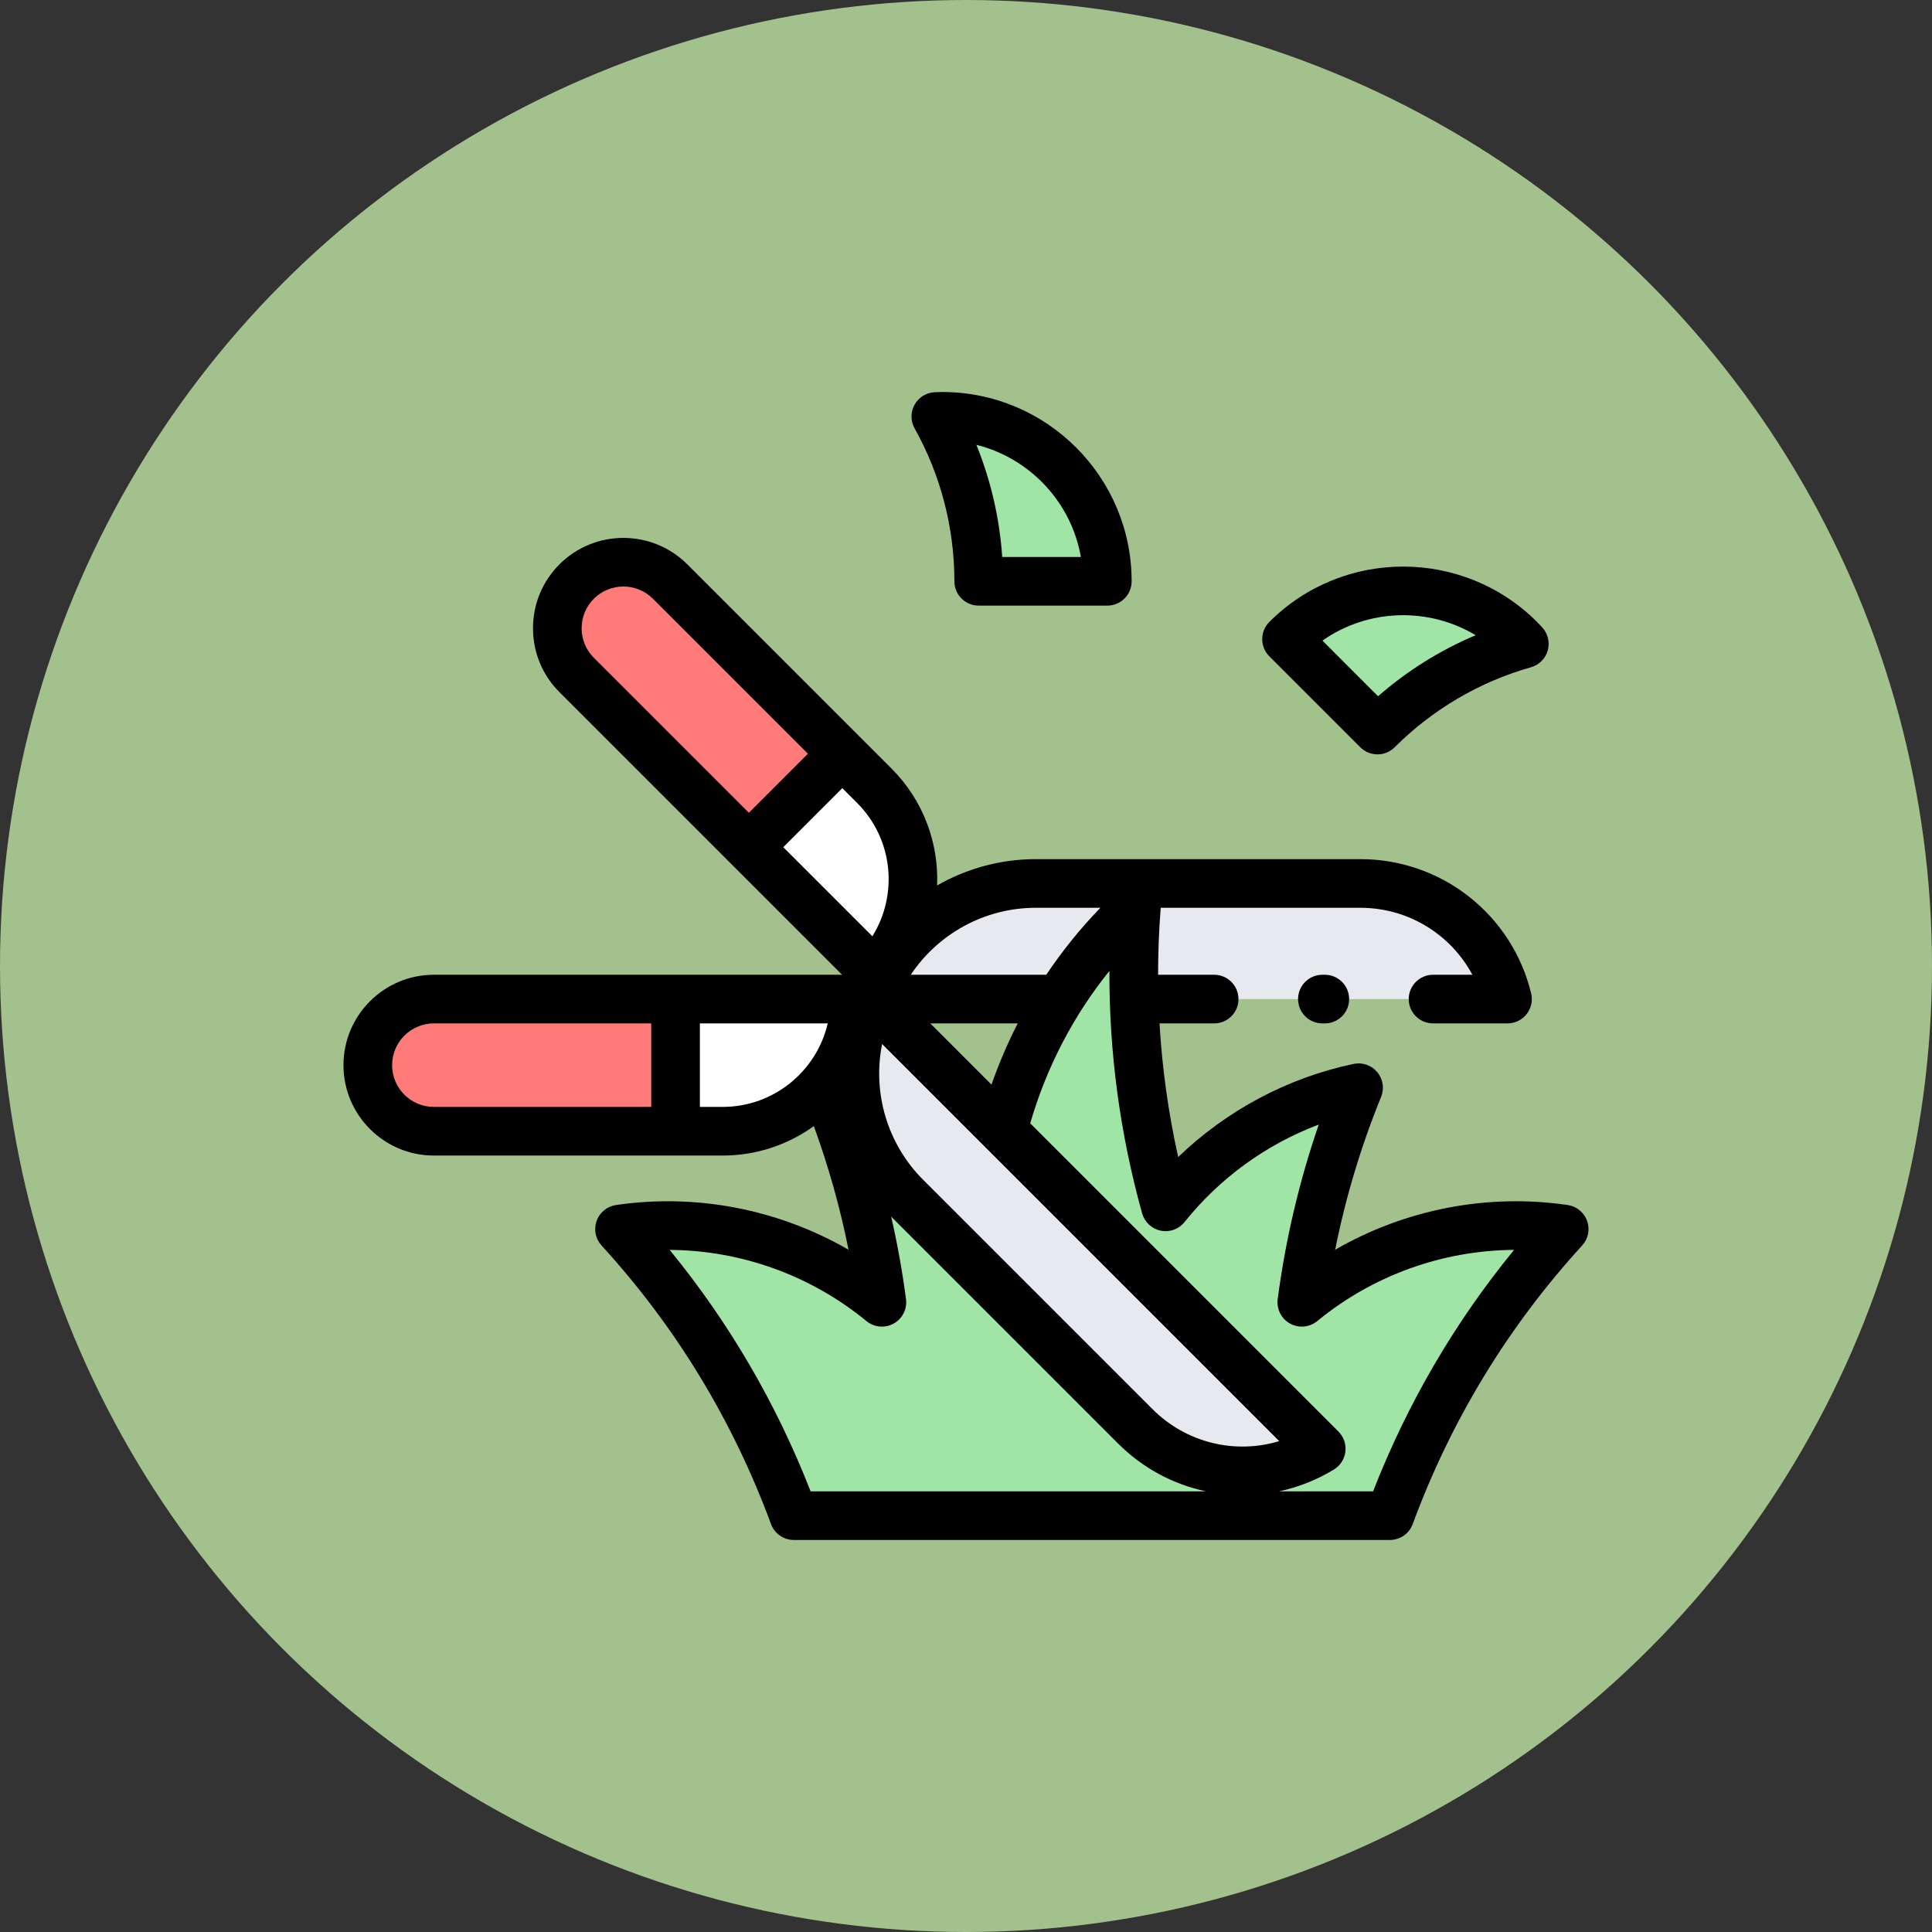
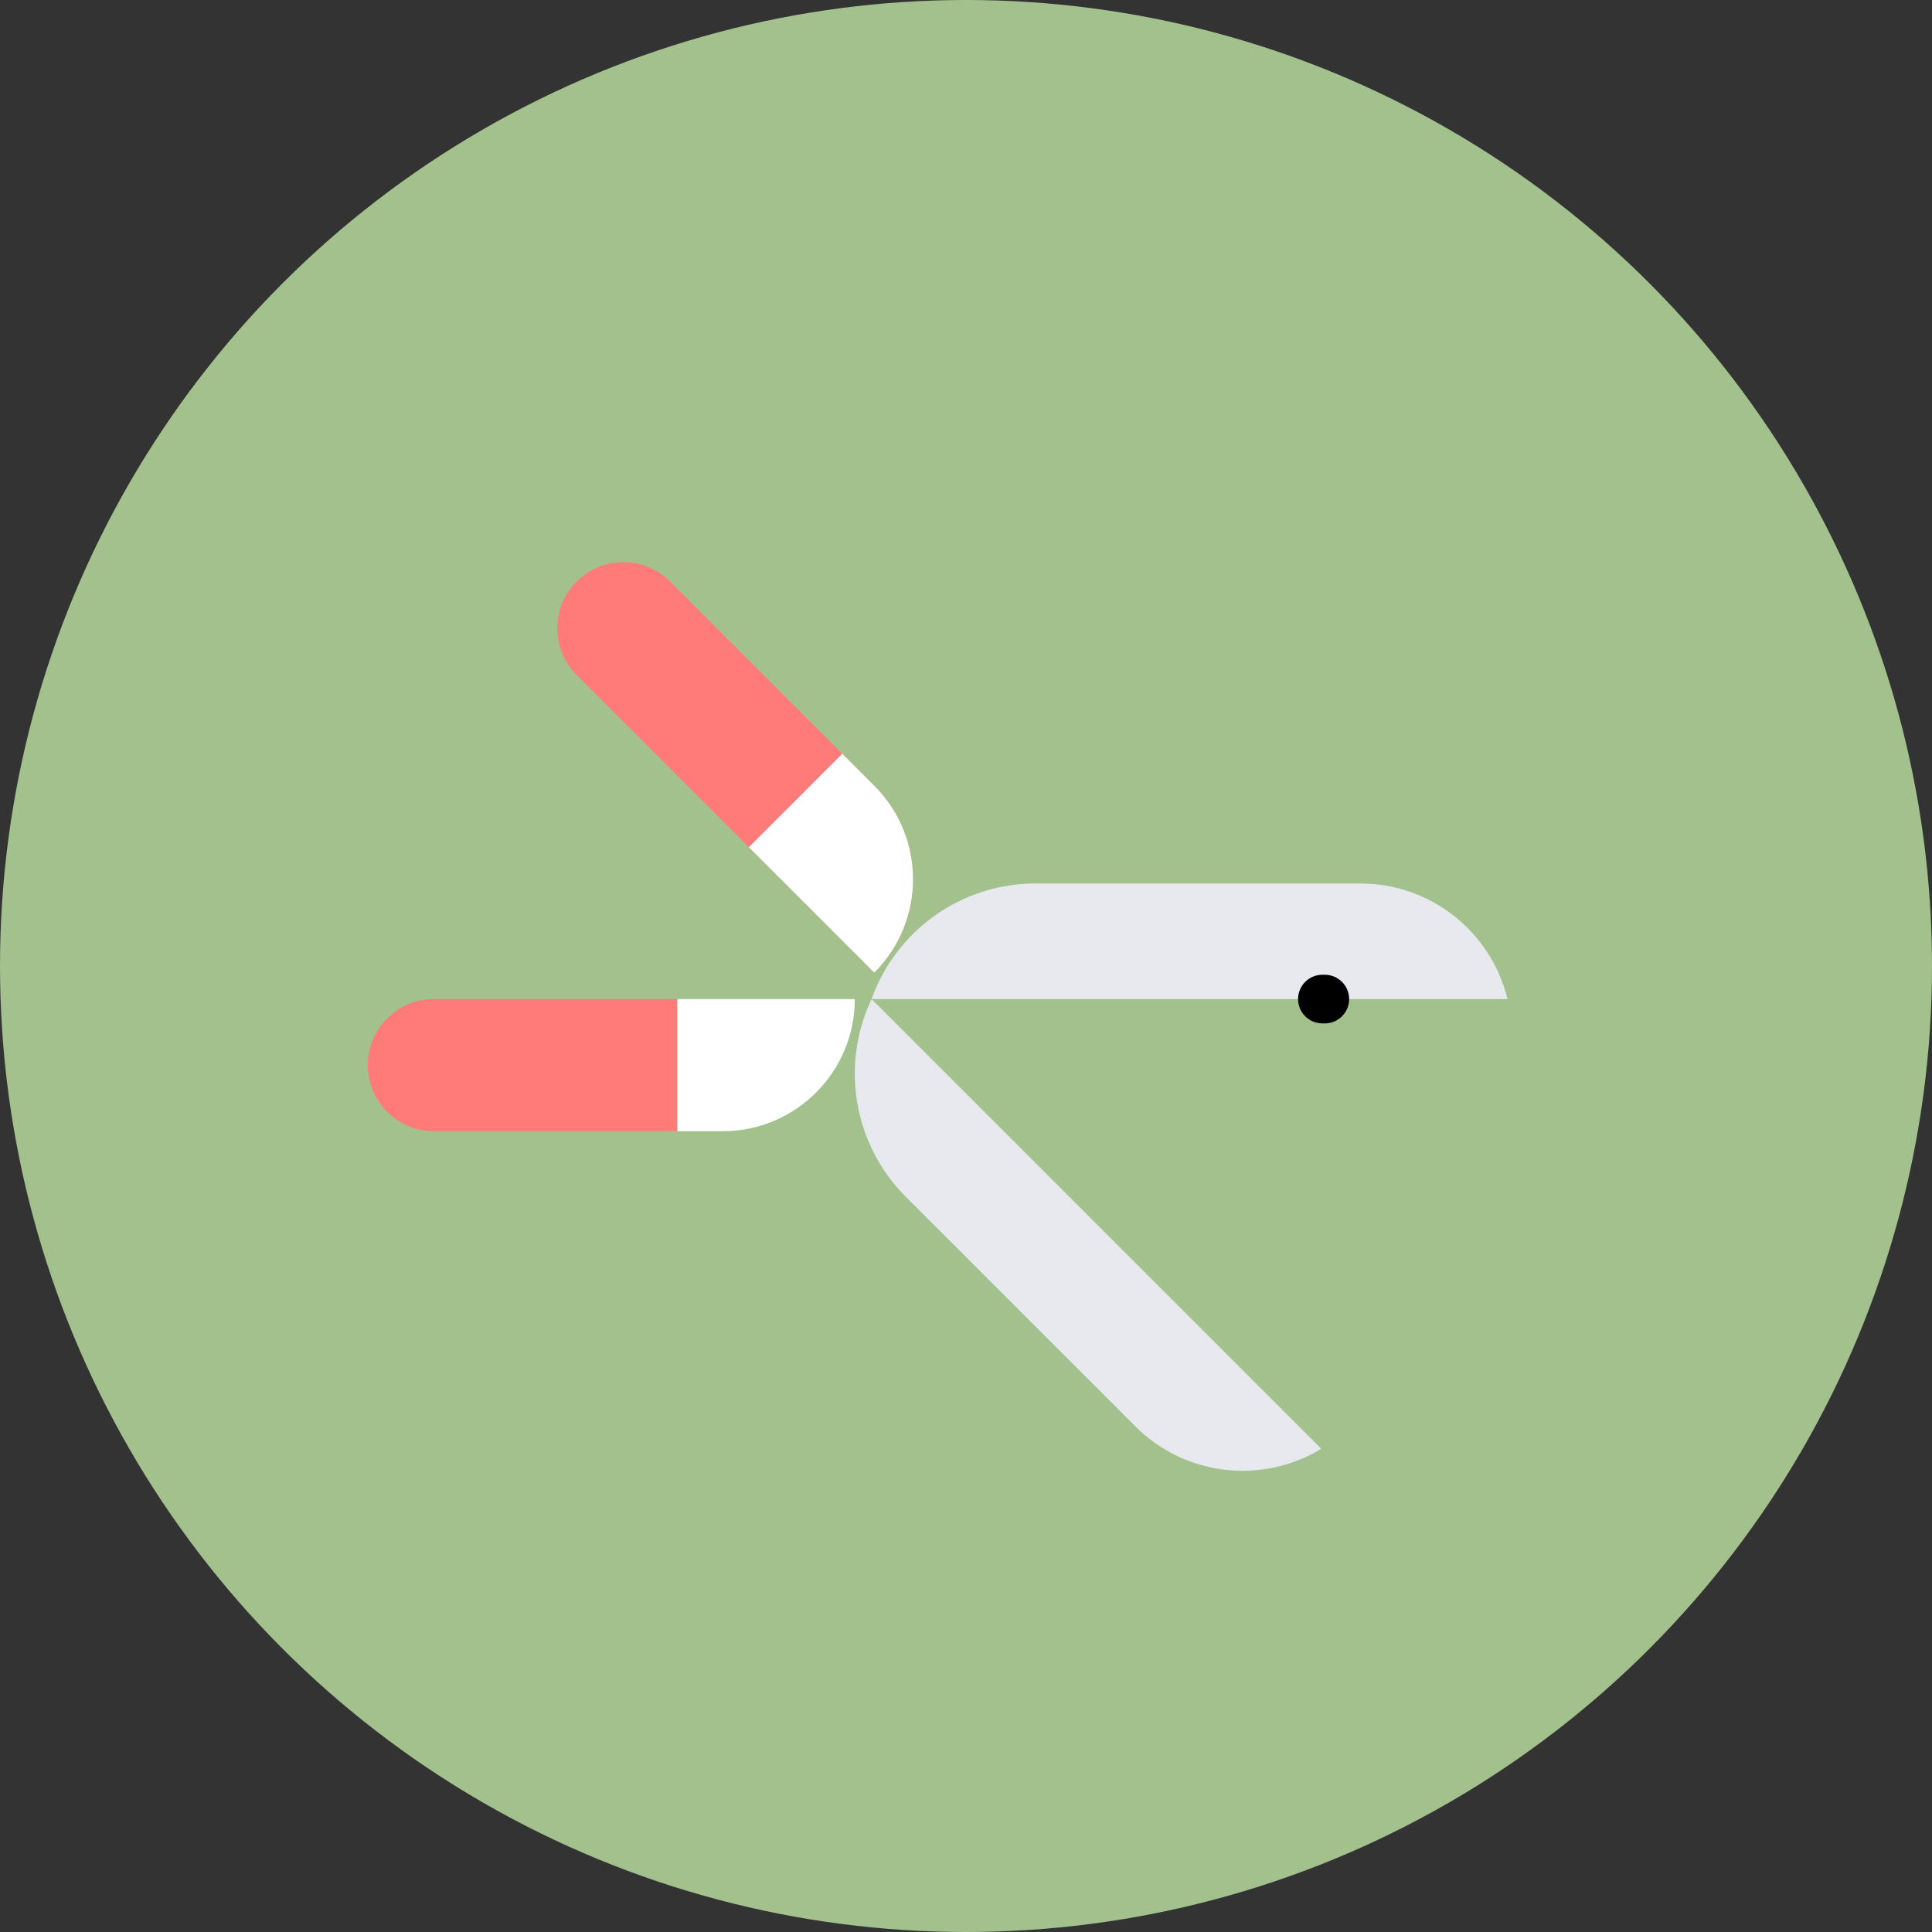
<svg xmlns="http://www.w3.org/2000/svg" width="90" height="90" viewBox="0 0 90 90" fill="none">
  <rect x="0" y="0" width="90" height="90" fill="#333333" stroke="none" />
  <circle cx="45" cy="45" r="45" fill="#A3C18D" />
  <path d="M40.602 46.541H70.226C69.454 43.38 66.621 41.155 63.367 41.155H48.245C44.815 41.155 41.755 43.311 40.602 46.541Z" fill="#E7E9EF" />
-   <path fill-rule="evenodd" clip-rule="evenodd" d="M60.644 60.666C61.103 57.175 62.002 53.824 63.288 50.67C59.675 51.432 56.524 53.439 54.297 56.219C53.009 51.589 52.576 46.859 52.939 42.231C49.287 45.603 46.969 50.118 46.273 54.928C44.166 52.821 41.464 51.308 38.439 50.67C39.724 53.824 40.624 57.175 41.083 60.666C37.725 57.908 33.292 56.605 28.859 57.256C32.308 61.028 35.101 65.515 36.98 70.605H64.747C66.626 65.515 69.419 61.028 72.868 57.256C68.434 56.605 64.002 57.908 60.644 60.666ZM64.169 34.009C66.14 32.038 68.505 30.7 71.01 29.994C70.941 29.919 70.871 29.845 70.8 29.773C67.799 26.772 62.934 26.772 59.933 29.773L64.169 34.009ZM45.593 27.079C45.593 24.291 44.867 21.673 43.595 19.402C43.696 19.398 43.798 19.395 43.899 19.395C48.143 19.395 51.583 22.835 51.583 27.079H45.593Z" fill="#A0E5A5" />
  <path d="M40.728 45.309L26.862 31.443C25.66 30.241 25.66 28.292 26.862 27.09C28.064 25.889 30.013 25.889 31.215 27.09L40.728 36.603C43.132 39.007 43.132 42.905 40.728 45.309Z" fill="#FF7B79" />
  <path d="M40.729 45.309L34.885 39.465L39.237 35.112L40.729 36.603C43.133 39.007 43.133 42.905 40.729 45.309Z" fill="white" />
  <path d="M20.211 46.541C18.511 46.541 17.133 47.919 17.133 49.619C17.133 51.319 18.511 52.697 20.211 52.697H31.555V46.541H20.211Z" fill="#FF7B79" />
  <path d="M39.82 46.541H31.555V52.697H33.664C37.064 52.697 39.82 49.941 39.82 46.541Z" fill="white" />
  <path d="M40.602 46.541L61.549 67.489C58.768 69.179 55.192 68.749 52.891 66.448L42.198 55.755C39.772 53.329 39.133 49.641 40.602 46.541Z" fill="#E7E9EF" />
-   <path d="M63.367 34.81C63.589 35.031 63.879 35.142 64.168 35.142C64.458 35.142 64.748 35.031 64.969 34.81C66.734 33.046 68.929 31.758 71.317 31.084C71.503 31.032 71.673 30.932 71.81 30.795C71.948 30.658 72.047 30.488 72.1 30.301C72.152 30.115 72.156 29.918 72.111 29.729C72.066 29.541 71.973 29.367 71.841 29.225C71.763 29.139 71.682 29.055 71.6 28.972C68.163 25.534 62.569 25.534 59.131 28.972C58.689 29.415 58.689 30.132 59.131 30.574L63.367 34.81ZM68.741 29.591C67.084 30.291 65.55 31.25 64.195 32.434L61.604 29.842C63.726 28.353 66.541 28.269 68.741 29.591ZM44.459 27.079C44.459 27.705 44.967 28.212 45.592 28.212H51.583C52.209 28.212 52.716 27.705 52.716 27.079C52.716 22.217 48.761 18.262 43.899 18.262C43.782 18.262 43.666 18.266 43.551 18.27C43.357 18.278 43.169 18.335 43.003 18.436C42.838 18.537 42.701 18.679 42.606 18.849C42.511 19.018 42.461 19.208 42.461 19.402C42.461 19.596 42.511 19.787 42.606 19.956C43.819 22.121 44.459 24.584 44.459 27.079ZM50.352 25.946H46.687C46.566 24.152 46.16 22.388 45.483 20.721C47.973 21.342 49.905 23.392 50.352 25.946ZM73.934 56.876C73.865 56.682 73.745 56.511 73.586 56.38C73.427 56.249 73.235 56.165 73.031 56.135C69.279 55.584 65.455 56.337 62.197 58.218C62.683 55.782 63.4 53.398 64.337 51.097C64.414 50.907 64.439 50.699 64.407 50.495C64.375 50.292 64.289 50.101 64.157 49.943C64.025 49.785 63.853 49.666 63.658 49.599C63.464 49.532 63.255 49.519 63.054 49.561C59.98 50.209 57.144 51.725 54.884 53.9C54.428 51.851 54.137 49.77 54.015 47.674H56.56C57.186 47.674 57.693 47.167 57.693 46.541C57.693 45.916 57.186 45.408 56.56 45.408H53.949C53.948 44.38 53.987 43.35 54.068 42.32C54.069 42.309 54.068 42.299 54.069 42.288H63.367C65.595 42.288 67.577 43.518 68.589 45.408H66.757C66.132 45.408 65.624 45.916 65.624 46.541C65.624 47.167 66.132 47.674 66.757 47.674H70.225C70.397 47.674 70.566 47.635 70.721 47.56C70.875 47.485 71.01 47.376 71.116 47.241C71.222 47.106 71.296 46.949 71.333 46.781C71.369 46.613 71.367 46.44 71.326 46.273C70.894 44.488 69.874 42.901 68.43 41.767C66.986 40.634 65.203 40.019 63.367 40.022H48.244C46.598 40.022 45.024 40.464 43.654 41.248C43.733 39.285 43.025 37.297 41.53 35.802L32.017 26.289C30.375 24.647 27.704 24.648 26.062 26.289C25.267 27.085 24.829 28.142 24.829 29.267C24.829 30.392 25.267 31.449 26.062 32.244L39.226 45.408H20.211C17.889 45.408 16 47.297 16 49.619C16 51.941 17.889 53.83 20.211 53.83H33.664C35.248 53.83 36.715 53.321 37.912 52.459C38.596 54.335 39.137 56.26 39.529 58.218C36.271 56.337 32.447 55.584 28.694 56.135C28.491 56.165 28.299 56.25 28.14 56.38C27.981 56.511 27.861 56.682 27.792 56.876C27.723 57.07 27.708 57.279 27.748 57.48C27.789 57.682 27.884 57.869 28.023 58.02C31.476 61.797 34.132 66.163 35.917 70.998C35.997 71.215 36.142 71.403 36.332 71.535C36.522 71.667 36.748 71.738 36.98 71.738H64.746C64.978 71.738 65.204 71.667 65.394 71.535C65.584 71.403 65.729 71.215 65.809 70.998C67.594 66.163 70.25 61.797 73.703 58.02C73.842 57.868 73.937 57.682 73.978 57.48C74.018 57.278 74.003 57.069 73.934 56.876ZM51.26 42.288C50.328 43.251 49.485 44.295 48.74 45.408H42.428C43.703 43.494 45.876 42.288 48.244 42.288H51.26ZM41.092 48.634L59.591 67.133C57.538 67.754 55.267 67.222 53.691 65.646L42.998 54.953C41.324 53.279 40.639 50.89 41.092 48.634ZM43.337 47.674H47.409C46.937 48.596 46.53 49.549 46.188 50.526L43.337 47.674ZM40.638 43.615L36.487 39.465L39.237 36.714L39.928 37.405C41.611 39.087 41.847 41.677 40.638 43.615ZM27.095 29.267C27.095 28.747 27.297 28.259 27.664 27.891C27.845 27.711 28.059 27.567 28.295 27.47C28.531 27.372 28.784 27.322 29.04 27.323C29.538 27.323 30.036 27.512 30.415 27.891L37.635 35.112L34.885 37.862L27.664 30.642C27.483 30.462 27.34 30.247 27.242 30.011C27.144 29.775 27.094 29.522 27.095 29.267ZM18.266 49.619C18.266 48.547 19.139 47.674 20.211 47.674H30.337V51.564H20.211C19.139 51.564 18.266 50.692 18.266 49.619ZM33.664 51.564H32.603V47.674H38.558C38.043 49.9 36.044 51.564 33.664 51.564ZM31.195 58.225C34.509 58.244 37.761 59.404 40.363 61.541C40.539 61.685 40.754 61.774 40.98 61.794C41.206 61.815 41.434 61.767 41.632 61.656C41.831 61.546 41.992 61.378 42.094 61.175C42.196 60.972 42.235 60.743 42.205 60.518C42.035 59.227 41.805 57.944 41.515 56.675L52.089 67.249C53.244 68.404 54.67 69.151 56.178 69.472H37.761C36.161 65.372 33.958 61.6 31.195 58.225ZM63.964 69.472H59.586C60.487 69.279 61.349 68.936 62.137 68.457C62.284 68.368 62.408 68.246 62.501 68.102C62.594 67.958 62.653 67.794 62.673 67.624C62.694 67.454 62.675 67.281 62.62 67.118C62.563 66.956 62.471 66.809 62.35 66.688L47.992 52.329C48.746 49.723 50 47.315 51.681 45.229C51.666 49.039 52.176 52.826 53.205 56.523C53.261 56.724 53.372 56.906 53.524 57.048C53.677 57.19 53.865 57.288 54.07 57.329C54.274 57.371 54.486 57.356 54.682 57.285C54.878 57.214 55.051 57.09 55.181 56.927C56.828 54.87 58.999 53.303 61.432 52.388C60.524 55.027 59.884 57.751 59.52 60.518C59.491 60.743 59.53 60.972 59.632 61.175C59.734 61.378 59.895 61.546 60.094 61.656C60.292 61.766 60.52 61.815 60.746 61.794C60.972 61.773 61.187 61.685 61.363 61.541C63.965 59.404 67.216 58.244 70.531 58.225C67.767 61.6 65.565 65.372 63.964 69.472Z" fill="black" />
  <path d="M61.602 45.408C60.976 45.408 60.469 45.916 60.469 46.541C60.469 47.167 60.976 47.674 61.602 47.674H61.715C62.341 47.674 62.848 47.167 62.848 46.541C62.848 45.916 62.341 45.408 61.715 45.408H61.602Z" fill="black" />
</svg>